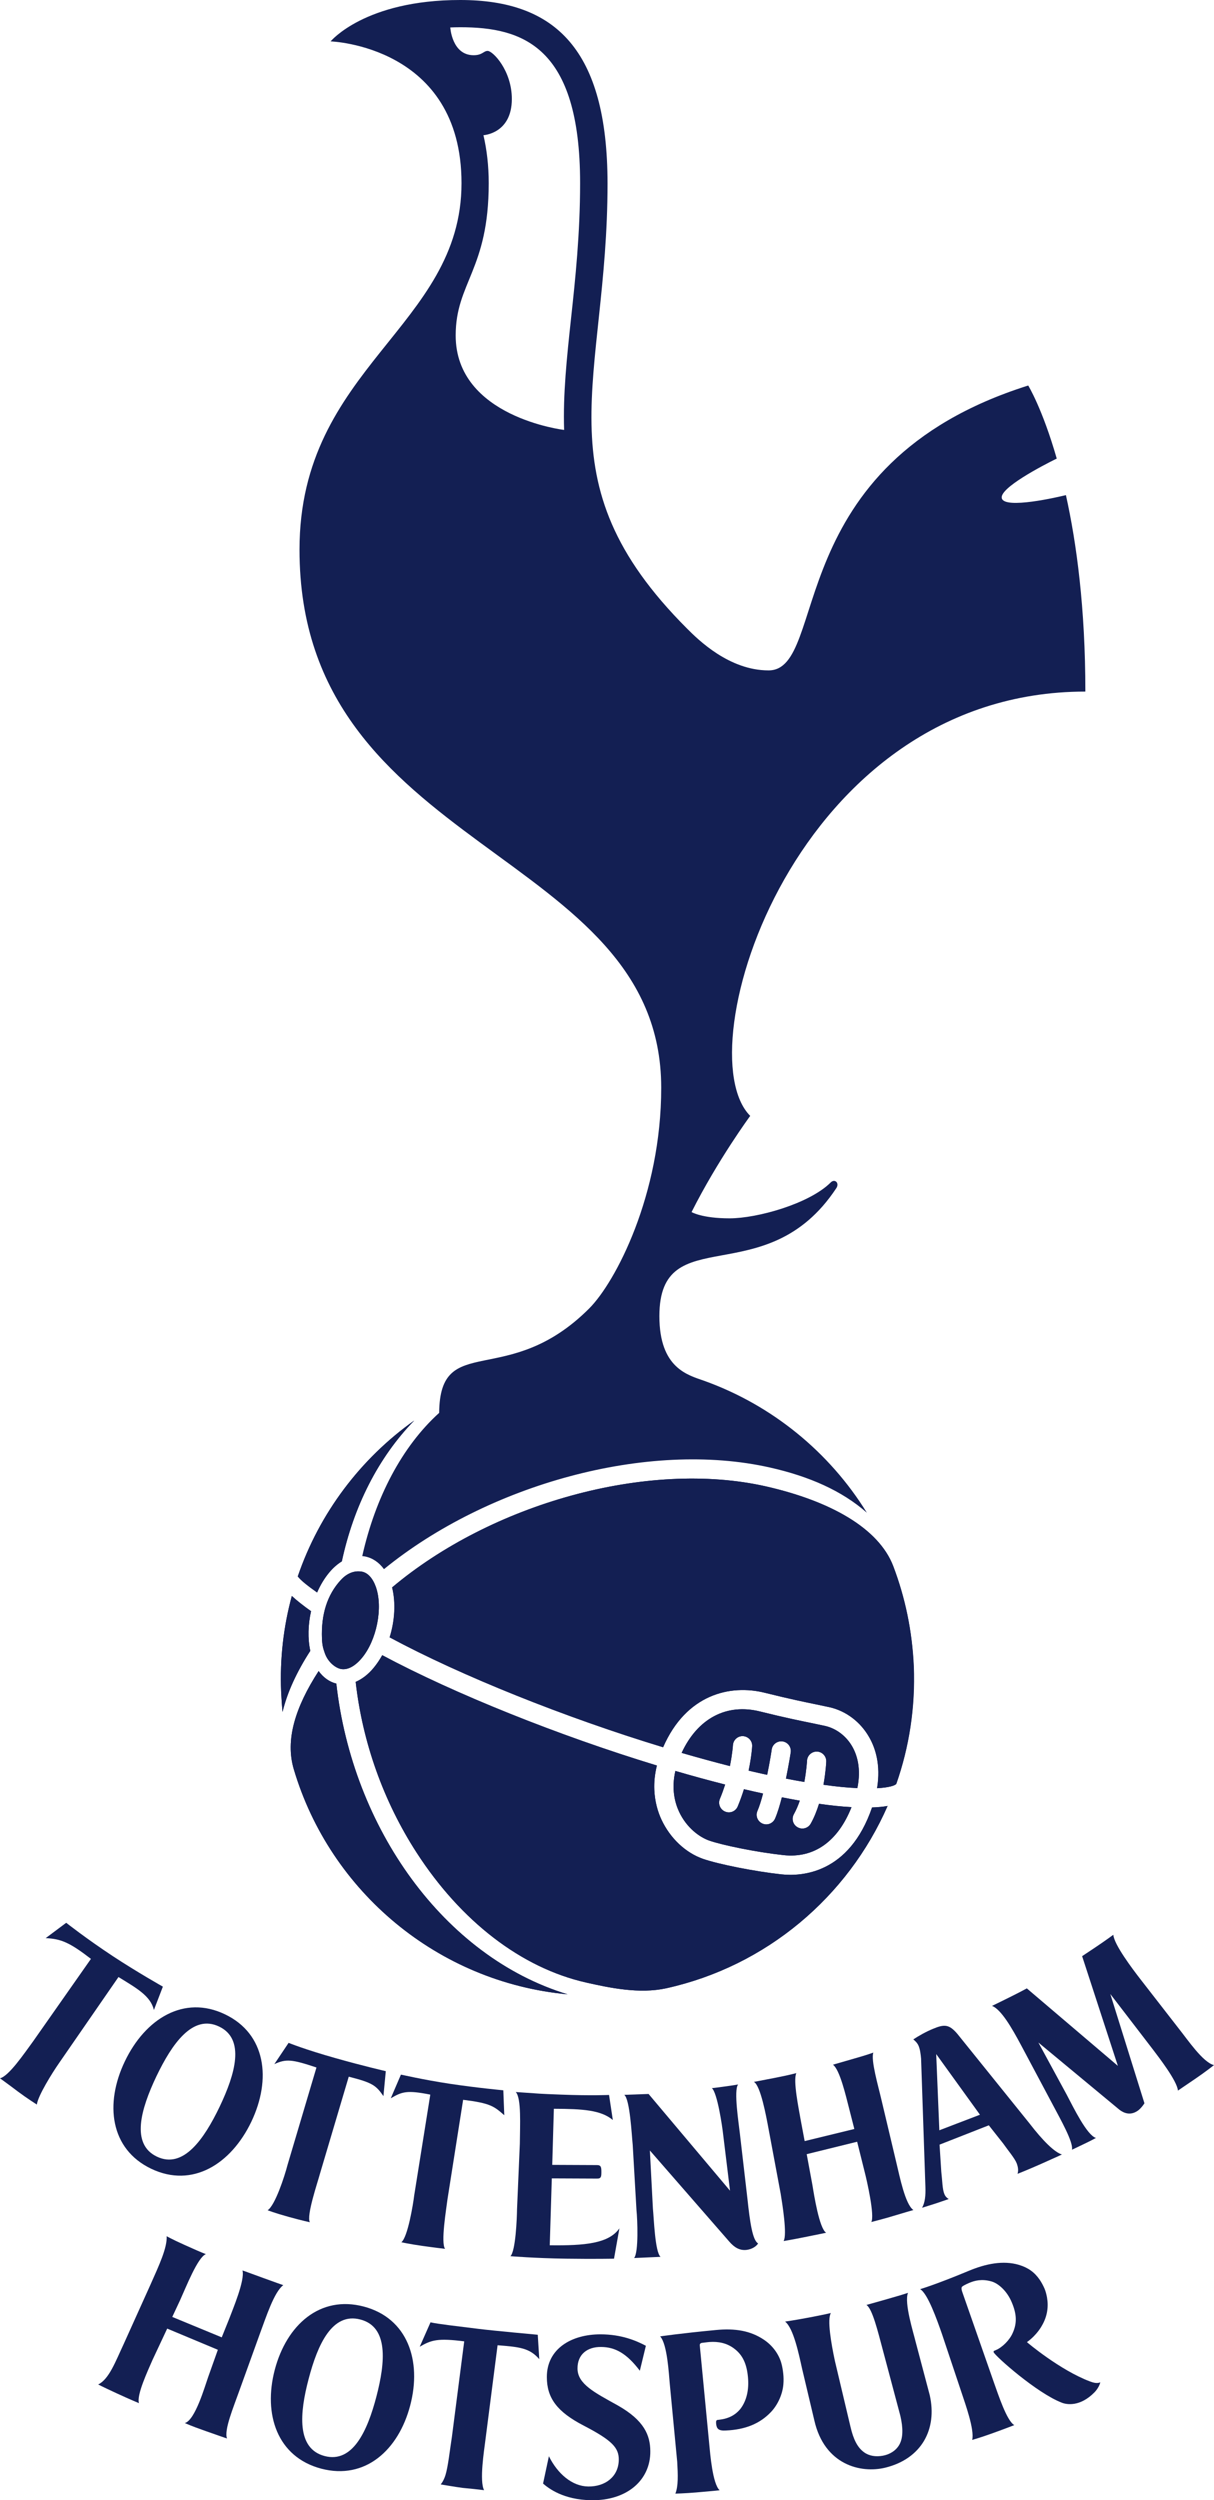
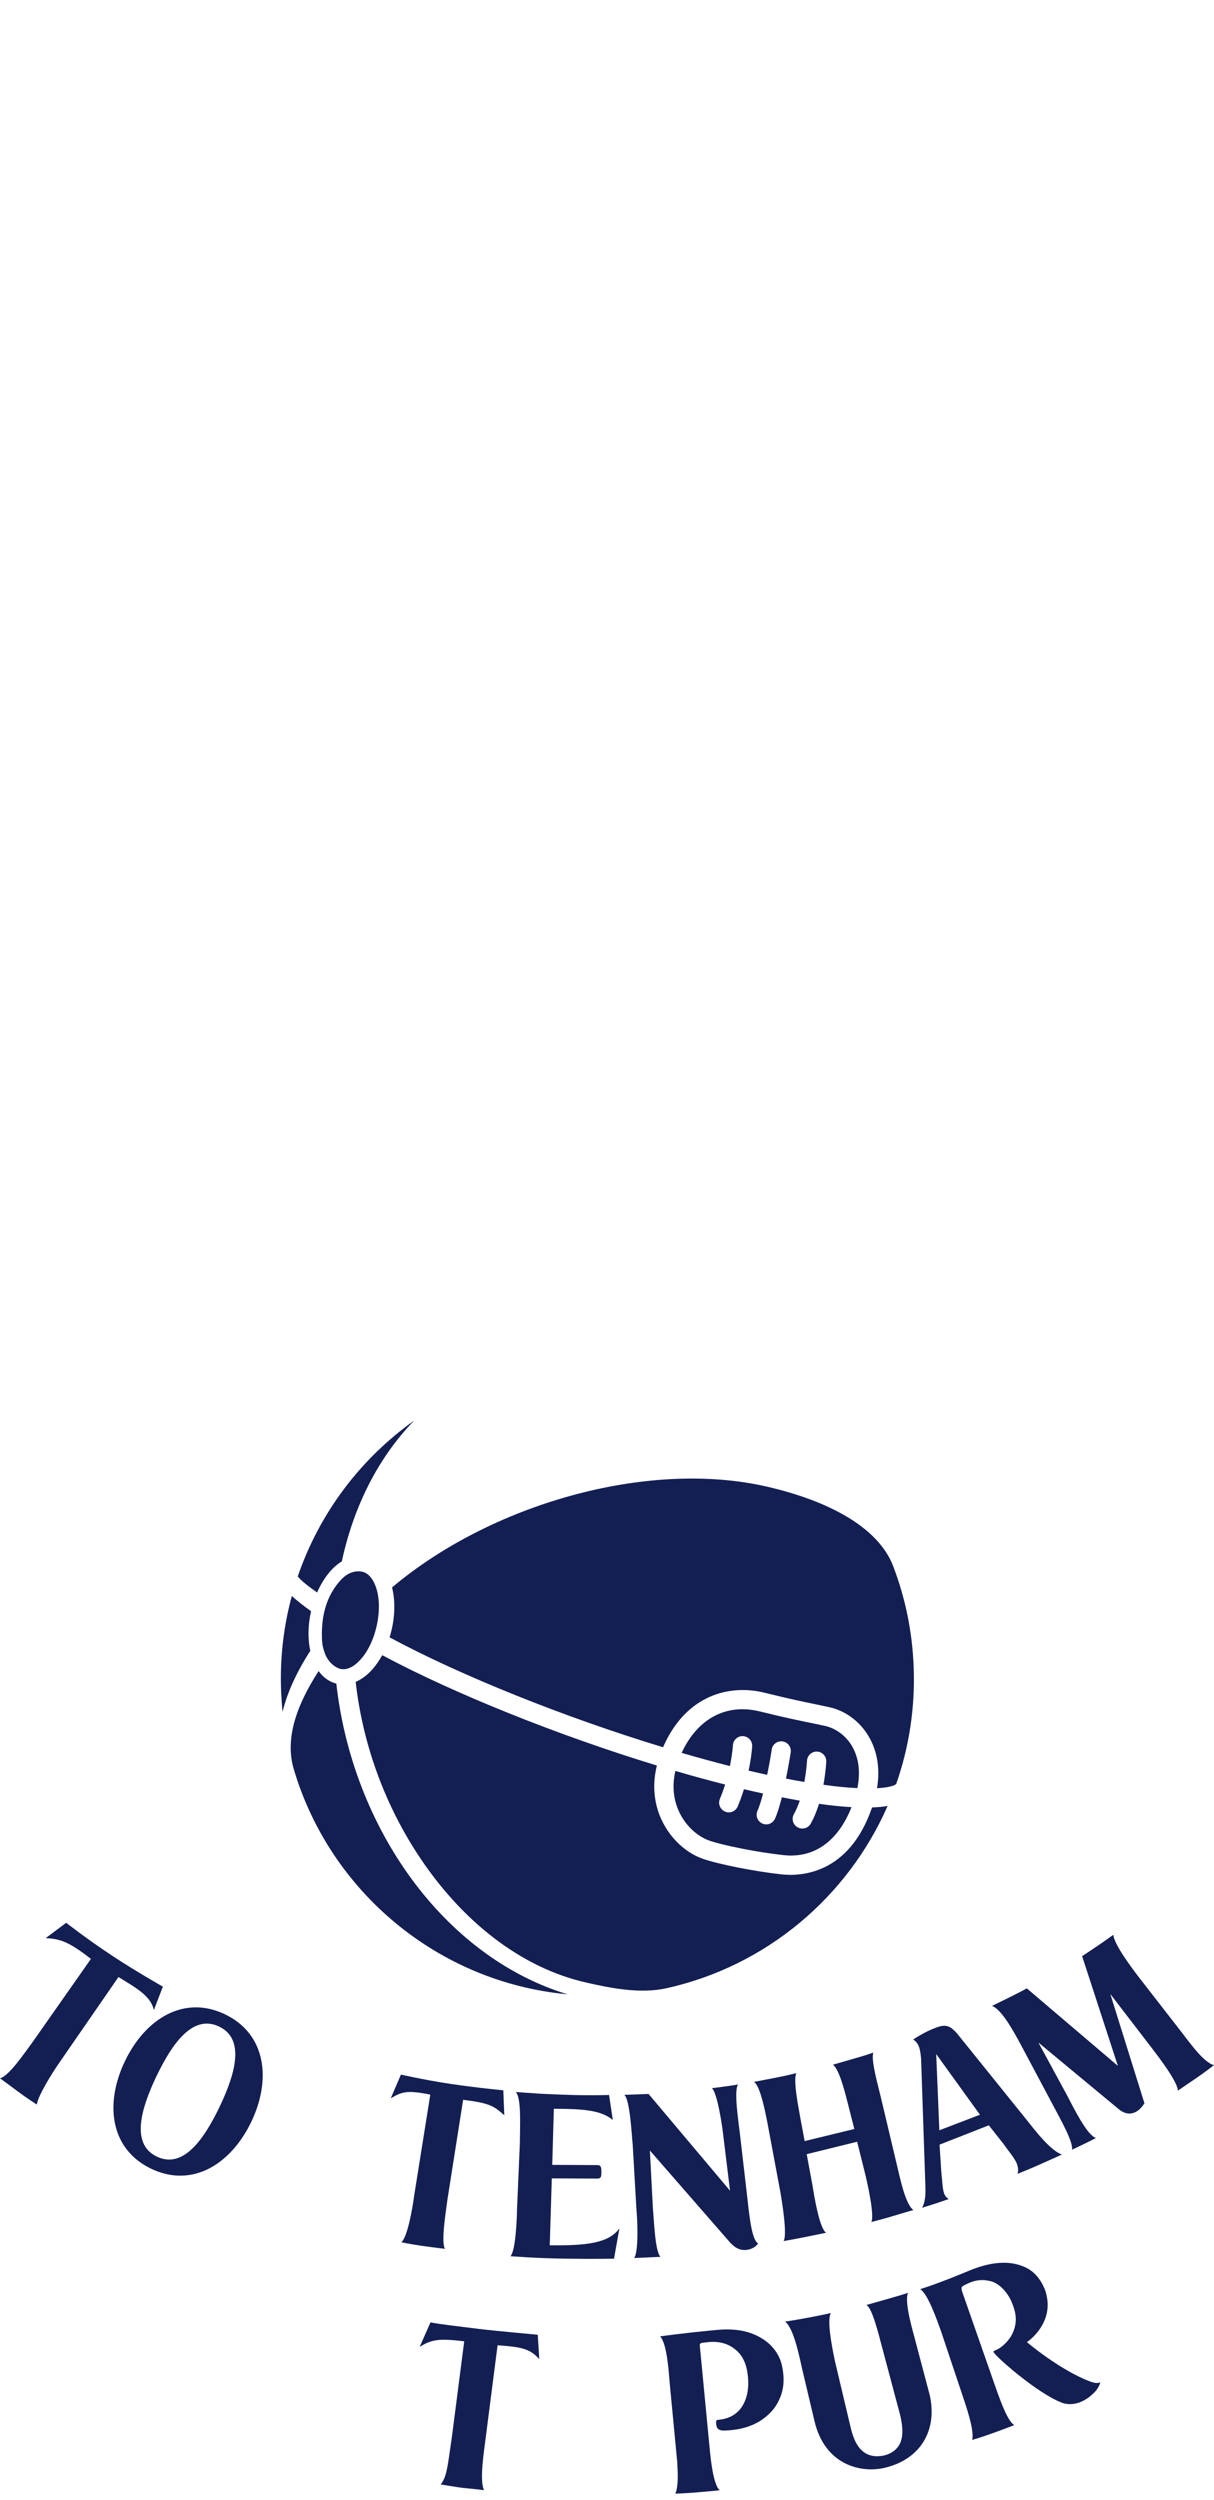
<svg xmlns="http://www.w3.org/2000/svg" version="1.1" id="Totteham_Hotspur" x="0px" y="0px" viewBox="0 0 1124 2313.4" style="enable-background:new 0 0 1124 2313.4;" xml:space="preserve">
  <style type="text/css">
	.st0{fill:#131F53;}
</style>
  <g>
    <g>
      <g>
        <g>
          <path class="st0" d="M311.4,1557.8c-6.5-1.6-12-5.6-16.4-11.6c-21.8,33.7-31,63.8-23,90.8c33.6,113.4,133.7,197.2,253.5,208.3      C411,1810.6,326.3,1691.3,311.4,1557.8z M288,1490.8c-7.2-5.1-13.4-10-17.8-14.1c-7.7,28.2-11.2,58.1-9.9,88.8      c0.3,6.2,0.7,12.4,1.3,18.5c4.4-18.2,13.2-37.2,25.7-56.5C284.8,1516.1,285.2,1503.2,288,1490.8z M293.6,1473.5      c3-6.9,6.8-13.2,11.3-18.6c3.6-4.3,7.5-7.7,11.6-10.2c10.9-50.8,33.7-96.1,67-130.3c-49.7,35.3-87.8,85.7-107.8,144.2      C278.4,1462.3,285.4,1467.7,293.6,1473.5z M723.5,1734.3c-24.8-2.7-58-9.3-72.5-14.3c-16.2-5.6-30.5-19.1-38.5-36.2      c-3.3-7-6.2-16.4-6.7-27.8c-0.3-6.8,0.4-14.3,2.4-22.4c-90.9-27.7-187.3-66.3-254.3-102.1c-2.4,4.3-5.1,8.3-8.1,11.9      c-5,6-10.7,10.3-16.5,12.8c6.3,55.8,25.7,110.5,56.5,158.1c40.9,63.2,96.7,106.5,156.9,120.1c21.3,4.8,49.2,10.8,74.2,5.3      c92.6-20.5,168-84.5,204.9-168.7c-4.3,0.8-9.2,1.2-14.4,1.4C786.2,1734.1,741.8,1736.3,723.5,1734.3z M845.9,1541.6      c-1.3-32.5-7.9-63.6-18.9-92.4c-13.5-35.4-58.6-60.4-118-73.9c-109.9-24.8-254.2,16.2-346,93.5c3.5,14.1,2.5,30.9-2.3,46.2      c66.2,35.6,162.4,74.1,253.2,101.7c21.4-49.1,62.3-58.4,94.2-50.4c22.9,5.7,37.6,8.7,48.3,10.9l11.8,2.5      c15.2,3.5,28.5,13.6,36.5,27.7c5.7,9.9,10.9,25.6,7.3,47.2c11.2-0.6,16.6-2.5,17.8-4C841.7,1616.5,847.5,1579.8,845.9,1541.6z       M793.8,1654.5c3.7-18.1-0.3-30.7-4.7-38.4c-5.5-9.7-14.7-16.7-25-19.1l-11.3-2.4c-10.3-2.1-25.8-5.2-49.1-11      c-31.1-7.8-57.9,6.5-72.6,38.3c15.2,4.4,30.1,8.5,44.7,12.2c2.3-11.3,2.8-19.2,2.8-19.3c0.3-4.9,4.5-8.7,9.4-8.4      c4.9,0.3,8.7,4.5,8.4,9.4c0,0.6-0.6,9.7-3.3,22.5c2.9,0.7,5.8,1.4,8.6,2c2.9,0.7,5.8,1.3,8.6,1.9c2.6-12.5,4.2-23.2,4.2-23.4      c0.7-4.9,5.3-8.2,10.1-7.5c4.9,0.7,8.2,5.3,7.5,10.1c-0.1,0.9-1.8,11.5-4.4,24.3c6,1.2,11.6,2.2,17,3.1      c2-10.8,2.5-19.4,2.5-19.6c0.2-4.9,4.4-8.7,9.3-8.5c4.9,0.2,8.7,4.4,8.5,9.3c0,0.7-0.5,9.8-2.6,21.4      C774.9,1653.2,785.3,1654.1,793.8,1654.5z M628.7,1676.3c7,15,19.1,23.7,28.1,26.8c11.8,4.1,42.8,10.6,68.6,13.4      c28.3,3.1,50.4-12.6,63-44.4c-9.5-0.5-19.6-1.6-30.1-3.1c-2,6.4-4.5,12.8-7.7,18.4c-2.4,4.3-7.9,5.8-12.2,3.3      c-4.3-2.4-5.8-7.9-3.3-12.2c2.1-3.8,3.9-8,5.4-12.4c-5.5-1-11.1-2-16.6-3.1c-1.9,7.4-4,14.4-6.3,19.7c-2,4.5-7.2,6.6-11.7,4.6      c-4.5-2-6.6-7.2-4.6-11.7c1.8-4.2,3.6-9.9,5.2-16.1c-2.9-0.6-5.8-1.3-8.6-1.9c-3-0.7-6.1-1.4-9.1-2.1c-1.6,5.1-3.5,10.5-5.8,16      c-1.9,4.5-7.1,6.7-11.7,4.7c-4.5-1.9-6.7-7.1-4.8-11.7c1.9-4.5,3.5-9,4.9-13.3c-15-3.8-30.4-8-46.1-12.6      C621.5,1655.1,624.8,1667.9,628.7,1676.3z M335,1454.2c-4-0.7-11.8-0.7-19.6,7.9c-12.4,13.5-18.2,31.7-17.3,54.1v0      c0.2,5.7,1,8.9,2.7,13.6c2.9,8.2,9.8,13.5,14.9,14.5c6,1.1,12.8-2.4,19.2-10c13.9-16.5,19.9-46.7,13.1-66      C345.1,1460.2,340.5,1455.2,335,1454.2z" />
        </g>
      </g>
      <g>
        <g>
-           <path class="st0" d="M612.2,1006.5c0,99.2-42.3,179.8-66.7,204.2c-75.7,75.7-138.2,20.6-138.9,96.6      c-34.4,31.1-59.1,78.4-71.2,132.5c0.7,0.1,1.5,0.2,2.2,0.3c7.1,1.3,13.2,5.4,17.9,11.8c96.2-78.4,244.3-119.6,357.5-94      c36,8.1,66.5,21.4,89.6,41.8c-34.7-56.2-87.9-99.6-150.7-122.1c-14.9-5.3-41.4-11.5-41.4-59.8c0-90.3,98.8-20.1,163.8-118.4      c3.2-4.8-1.4-9.1-5.2-5.3c-19.7,19.7-68,33.2-93.6,33.2c-25.6,0-35.2-5.8-35.2-5.8c24.2-48.1,54.3-89,54.3-89      c-60.4-60.4,41.3-392.6,310.3-392.6c0-77.1-8.1-137.2-18-181.8c-6.4,1.6-57.1,13.5-59.4,2.8c-2-9.4,37.3-29.9,50.9-36.6      c-13.2-46.1-26.4-67.6-26.4-67.6c-230.6,72.7-184.3,263.6-240.4,263.6c-36.6,0-65.3-28.5-75.5-38.7      c-137.7-137.7-73.6-228.9-73.6-411.9C562.4,46.2,514.5,0,426.1,0c-88.4,0-120,38.3-120,38.3s121.2,3.9,121.2,131.2      c0,133.2-150,170-150,339C277.2,789.8,612.2,784.5,612.2,1006.5z M452.5,169.5c0-16.3-1.8-31.1-4.9-44.4c0,0,26.3-1.4,26.3-33.5      c0-26.4-17.6-44.5-22.4-44.5c-3.8,0-4.8,4-13,4c-20.1,0-21.6-25.7-21.6-25.7c3-0.1,6-0.2,9.2-0.2c57.7,0,111,17.5,111,144.2      c0,46.9-4.4,88.6-8.4,125.3c-3.9,36.3-7.5,70.1-6.4,103.1c0,0-100.4-11.8-100.4-87.4C421.9,261.5,452.5,249.6,452.5,169.5z       M311.4,1557.8c-6.5-1.6-12-5.6-16.4-11.6c-21.8,33.7-31,63.8-23,90.8c33.6,113.4,133.7,197.2,253.5,208.3      C411,1810.6,326.3,1691.3,311.4,1557.8z M288,1490.8c-7.2-5.1-13.4-10-17.8-14.1c-7.7,28.2-11.2,58.1-9.9,88.8      c0.3,6.2,0.7,12.4,1.3,18.5c4.4-18.2,13.2-37.2,25.7-56.5C284.8,1516.1,285.2,1503.2,288,1490.8z M293.6,1473.5      c3-6.9,6.8-13.2,11.3-18.6c3.6-4.3,7.5-7.7,11.6-10.2c10.9-50.8,33.7-96.1,67-130.3c-49.7,35.3-87.8,85.7-107.8,144.2      C278.4,1462.3,285.4,1467.7,293.6,1473.5z M723.5,1734.3c-24.8-2.7-58-9.3-72.5-14.3c-16.2-5.6-30.5-19.1-38.5-36.2      c-3.3-7-6.2-16.4-6.7-27.8c-0.3-6.8,0.4-14.3,2.4-22.4c-90.9-27.7-187.3-66.3-254.3-102.1c-2.4,4.3-5.1,8.3-8.1,11.9      c-5,6-10.7,10.3-16.5,12.8c6.3,55.8,25.7,110.5,56.5,158.1c40.9,63.2,96.7,106.5,156.9,120.1c21.3,4.8,49.2,10.8,74.2,5.3      c92.6-20.5,168-84.5,204.9-168.7c-4.3,0.8-9.2,1.2-14.4,1.4C786.2,1734.1,741.8,1736.3,723.5,1734.3z M827.1,1449.2      c-13.5-35.4-58.6-60.4-118-73.9c-109.9-24.8-254.2,16.2-346,93.5c3.5,14.1,2.5,30.9-2.3,46.2c66.2,35.6,162.4,74.1,253.2,101.7      c21.4-49.1,62.3-58.4,94.2-50.4c22.9,5.7,37.6,8.7,48.3,10.9l11.8,2.5c15.2,3.5,28.5,13.6,36.5,27.7c5.7,9.9,10.9,25.6,7.3,47.2      c11.2-0.6,16.6-2.5,17.8-4c11.9-34,17.7-70.7,16.2-108.8C844.6,1509.1,838,1478,827.1,1449.2z M628.7,1676.3      c7,15,19.1,23.7,28.1,26.8c11.8,4.1,42.8,10.6,68.6,13.4c28.3,3.1,50.4-12.6,63-44.4c-9.5-0.5-19.6-1.6-30.1-3.1      c-2,6.4-4.5,12.8-7.7,18.4c-2.4,4.3-7.9,5.8-12.2,3.3c-4.3-2.4-5.8-7.9-3.3-12.2c2.1-3.8,3.9-8,5.4-12.4c-5.5-1-11.1-2-16.6-3.1      c-1.9,7.4-4,14.4-6.3,19.7c-2,4.5-7.2,6.6-11.7,4.6c-4.5-2-6.6-7.2-4.6-11.7c1.8-4.2,3.6-9.9,5.2-16.1c-2.9-0.6-5.8-1.3-8.6-1.9      c-3-0.7-6.1-1.4-9.1-2.1c-1.6,5.1-3.5,10.5-5.8,16c-1.9,4.5-7.1,6.7-11.7,4.7c-4.5-1.9-6.7-7.1-4.8-11.7c1.9-4.5,3.5-9,4.9-13.3      c-15-3.8-30.4-8-46.1-12.6C621.5,1655.1,624.8,1667.9,628.7,1676.3z M793.8,1654.5c3.7-18.1-0.3-30.7-4.7-38.4      c-5.5-9.7-14.7-16.7-25-19.1l-11.3-2.4c-10.3-2.1-25.8-5.2-49.1-11c-31.1-7.8-57.9,6.5-72.6,38.3c15.2,4.4,30.1,8.5,44.7,12.2      c2.3-11.3,2.8-19.2,2.8-19.3c0.3-4.9,4.5-8.7,9.4-8.4c4.9,0.3,8.7,4.5,8.4,9.4c0,0.6-0.6,9.7-3.3,22.5c2.9,0.7,5.8,1.4,8.6,2      c2.9,0.7,5.8,1.3,8.6,1.9c2.6-12.5,4.2-23.2,4.2-23.4c0.7-4.9,5.3-8.2,10.1-7.5c4.9,0.7,8.2,5.3,7.5,10.1      c-0.1,0.9-1.8,11.5-4.4,24.3c6,1.2,11.6,2.2,17,3.1c2-10.8,2.5-19.4,2.5-19.6c0.2-4.9,4.4-8.7,9.3-8.5c4.9,0.2,8.7,4.4,8.5,9.3      c0,0.7-0.5,9.8-2.6,21.4C774.9,1653.2,785.3,1654.1,793.8,1654.5z M335,1454.2c-4-0.7-11.8-0.7-19.6,7.9      c-12.4,13.5-18.2,31.7-17.3,54.1v0c0.2,5.7,1,8.9,2.7,13.6c2.9,8.2,9.8,13.5,14.9,14.5c6,1.1,12.8-2.4,19.2-10      c13.9-16.5,19.9-46.7,13.1-66C345.1,1460.2,340.5,1455.2,335,1454.2z" />
-         </g>
+           </g>
      </g>
      <g>
        <path class="st0" d="M104.5,1810c22.5,14.8,46.3,28.2,46.3,28.2l-8.3,21.6c-3.1-13.1-16.1-20.2-32.8-30.5l-54.8,79.3     c-6.7,9.6-19.7,30.5-20.8,38.7c0,0-9-5.7-17.2-11.8C8.2,1928.9,0,1923,0,1923c8.2-2,22.3-22.8,30.8-34.4l53.4-76.1     c-20-15.4-27.8-18.5-41.9-19.2l19-14.2C61.3,1779.1,79.5,1793.5,104.5,1810z" />
        <path class="st0" d="M140,2006.7c-38.1-18.2-43.2-60.2-24.4-99.4c18.9-39.5,54.8-61.7,92.7-43.5c37.9,18.1,43.2,60,24.4,99.4     C213.9,2002.4,178.1,2024.9,140,2006.7z M202.8,1875.1c-24.4-11.6-43.5,15.9-58,46.1c-14.4,30.3-23.9,62.7,0.5,74.3     c24.4,11.6,43.6-16.1,58.1-46.3C217.8,1919,227.2,1886.7,202.8,1875.1z" />
-         <path class="st0" d="M310.5,1904.3c25.8,7.3,46.7,12.1,46.7,12.1l-2.2,23.1c-6.9-10-10.1-12.4-32.1-18l-26.6,89.6     c-2.2,8.2-12.8,39.2-9.4,45.1c0,0-7.4-1.6-19.4-4.9c-13.4-3.7-19.7-6.2-19.7-6.2c6.9-4.5,15.6-31.1,18.4-41.9l26.8-90.2     c-22.8-7.6-28.1-8.1-39-3.1l13.2-19.7C267.2,1890.2,282.1,1896.3,310.5,1904.3z" />
        <path class="st0" d="M416.7,1928.1c25.4,3.8,49.3,6,49.3,6l0.9,23.1c-9.5-8.4-13-11.2-38.1-14.3l-14.5,92.1     c-1,8.4-6.4,40.4-2.2,45.8c0,0-8.8-1-20.9-2.7c-12.1-1.7-19.6-3.4-19.6-3.4c5.9-4.6,10.9-35,11.9-43.4l14.9-93.2     c-21.7-4.3-26.2-2.7-36.6,3.4l9.4-21.9C371.2,1919.5,391.5,1924.3,416.7,1928.1z" />
        <path class="st0" d="M510.9,2015.6l-1.9,61.9c32.4,0.4,54.7-1.6,64.5-15.7l-5,28.1c0,0-18,0.4-44.3,0     c-28.9-0.4-51.6-2.3-51.6-2.3c4.8-4.8,6-34.9,6.1-43.4l2.6-60.7c0.1-16.2,1.6-42.3-3.8-47.8c23.5,1.6,20.5,1.6,42.1,2.4     c28.3,1.1,44.3,0.3,44.3,0.3l3.5,23.2c-11-9.2-27.6-10.3-54.6-10.4l-1.5,51.9l41.5,0.2c3.7,0,4,2.1,4,6.3c0,4.1-0.1,6.3-4,6.2     L510.9,2015.6z" />
        <path class="st0" d="M692,2034.2c2.4,22.5,4.8,38.7,9.9,41.6c-1.3,2.3-5.3,5.4-10.8,6c-6.5,0.7-11.4-2.5-15.9-7.7l-73.5-84.3     l2.8,53.7c0.9,8.4,1.9,40.4,7.1,44.7l-24.5,1.1c4.3-5.3,3.1-35.7,2.2-44.2l-3.5-60.6c-0.9-8.4-2.5-41.9-7.8-46.2l22.5-0.8     l75.4,89.5l-6.3-51.5c-0.9-8.5-5.5-39.2-10.5-43.4c0,0,2.7-0.2,11.8-1.5c9.1-1.2,12.5-1.9,12.5-1.9c-4.3,5.3,0.7,36.7,1.6,45.2     L692,2034.2z" />
        <path class="st0" d="M830.2,2002.3c2.6,10.5,7.8,37.4,15.5,42.6c0,0-11.6,3.3-18.7,5.5c-6.3,2-20.3,5.6-20.3,5.6     c3.3-5.8-4-38.1-6.1-46.2l-7-28.1l-46.7,11.5l5.3,28.6c1.5,9.2,6.4,40.3,12.7,44.1c0,0-6.5,1.4-20.1,4.1     c-11.4,2.3-19.3,3.6-19.3,3.6c3.5-5.8-1.2-34.6-2.7-43.8l-11.3-60.4c-2.1-11.3-7.3-39.7-13.5-43.1c0,0,6.1-1.1,19.4-3.7     c13.4-2.6,19.9-4.4,19.9-4.4c-3.3,6.8,2.5,34.1,4.1,43.7l3.6,19.2l46-11.2l-5-19.6c-2.7-10.4-8.4-35.3-14.8-39.9     c0,0,6.3-1.8,19.1-5.5c12.8-3.6,18.3-5.7,18.3-5.7c-2.5,6.9,4.6,31.1,7.5,43.7L830.2,2002.3z" />
        <path class="st0" d="M915.5,1966.5l-45.6,17.9l1.6,25c1,8.6,1,16.4,2.9,20.8c0.9,2.2,2.5,3.7,4,4.5c0,0-4.7,1.7-12.6,4.3     c-7.8,2.5-12.1,3.8-12.1,3.8c2.7-4.7,3.4-11.2,3.1-19.3l-4-118.7c-0.4-4.3-0.9-8.4-2.3-11.8c-1.3-3-3.4-4.7-4.9-6     c5.2-3.4,11.7-7.1,18.3-9.8c10.5-4.4,14.9-4.2,22.5,4.7l66.9,83c12.2,15.8,22.9,26.5,29.9,28.6c0,0-6.8,3.2-19.7,8.9     c-12.9,5.7-21.4,9-21.4,9c0.8-2.7,0.8-5.5-0.8-9.8c-1.8-4.6-8.4-12.4-12.6-18.4L915.5,1966.5z M907.3,1956.7l-40.5-56.1l2.9,70.5     L907.3,1956.7z" />
        <path class="st0" d="M1106.6,1923.5c-9.2,6.2-16,10.9-16,10.9c-0.7-9-18.1-31.3-23.2-38.1L1028,1845l31.6,101.1     c-1.2,2-3.5,4.8-5.5,6.4c-6.2,4.7-12.3,3.8-17.9-0.6l-74.8-62l26.2,48.2c6.4,12.2,18.8,37.6,27.1,40.1c0,0-5.1,2.8-11.7,5.9     c-6.5,3.1-10.5,5-10.5,5c1.4-7.1-10.7-28.2-17.8-41.7l-29.2-54.8c-8.8-16.5-18.6-33.3-27-36.6c6.5-3.1,8.4-4.1,17.7-8.7     c7.7-3.8,14.5-7.5,14.5-7.5l84.3,71.7l-33.1-101.5c0,0,4.5-3,12.9-8.6c8.4-5.6,16-11.2,16-11.2c0.6,9.1,18.2,32.2,24.6,40.5     l36.3,46.7c7.7,9.6,22.1,31,32.3,33.4C1124,1910.8,1115.8,1917.3,1106.6,1923.5z" />
-         <path class="st0" d="M244.4,2108c7.8,2.9,17.9,6.4,17.9,6.4c-8.5,6.1-16.3,30.6-21.3,43.9l-19.6,54.3     c-5.2,14.7-14.2,36.1-11.2,43.7c0,0-10.8-3.7-19.5-6.8c-7.5-2.7-11.7-4.1-19.6-7.5c9.6-2.5,18.7-34.4,21.6-42.5l9-25.3     l-46.9-19.6l-13.6,29c-4.4,10.1-15,32.8-12.5,40c0,0-8.3-3.4-20.4-9c-14.3-6.6-17.4-8.3-17.4-8.3c10.1-4.9,16-21.2,23.7-37.6     l24.5-54.3c8.3-18.6,15.8-34.7,15.2-45.3c0,0,4.4,2.6,16.4,8c9.6,4.3,14.5,6.5,19.9,8.6c-7.6,3-18.3,30.4-23.9,42.7l-7.2,15.4     l45.8,18.9l7-17.4c3.3-8.9,14.6-35.4,12.2-44.5C224.8,2100.8,234.2,2104.3,244.4,2108z" />
-         <path class="st0" d="M297.4,2284.2c-40.8-10.8-53.8-50.3-43-91.5c10.9-41.4,41.8-69.2,82.4-58.5c40.6,10.7,53.9,50.1,43,91.5     C369,2266.9,338.2,2294.9,297.4,2284.2z M333.7,2146.2c-26.1-6.9-39.6,23.1-47.9,54.8c-8.4,31.7-11.4,64.6,14.7,71.5     c26.1,6.9,39.7-23.3,48-55C356.8,2185.7,359.8,2153,333.7,2146.2z" />
        <path class="st0" d="M408,2298.8c0,0,2.6-2.8,4.4-8.5c2.5-8,4.1-23.5,6-35.5l11.4-88.4c-24.4-3.1-30.5-1.3-41.2,5l10-22.6     c7.6,1.7,24.4,3.5,44.9,6.1c13.7,1.7,54.4,5.4,54.4,5.4l1.4,22.6c-9-10.4-18.3-11.3-38.6-12.9l-11.4,88.7     c-1,8.2-5.6,36.9-1.1,45.4c-4.9-0.6-13-1.5-19.8-2.1C421.4,2301.1,412.1,2299.4,408,2298.8z" />
-         <path class="st0" d="M602.1,2268c0.3,26.6-21.4,45.9-54.7,45.4c-25.9-0.4-39.5-11-44.6-15.4l5.4-25.3c8,16.1,21.4,27.8,36.4,28     c15.7,0.2,28-9,28.3-24.5c0.2-11.3-6.1-18.1-32.2-31.7c-25.1-12.9-34.4-25.8-34.4-45.1c0-26.2,22.8-39.5,49.6-39.5     c19.7,0,33.4,6,42.1,10.6l-5.6,23.1c-12-15.9-22.7-21.9-35.8-22c-12.8-0.2-22,6.8-21.9,20c0.1,14.4,15.9,22.2,37.3,34.1     C596.5,2239.6,602,2253.3,602.1,2268z" />
        <path class="st0" d="M723.4,2186.5c0.9,3.1,1.5,6.9,1.8,9.9c0.3,2.8,0.4,6.4,0.1,9.8c-0.7,8.6-4.8,18.6-11.6,25.7     c-10.3,10.8-23.8,16.2-41.7,17c-6.9,0.4-8.6-1.7-9-6.7l0-1.1c0,0-0.1-1.9,1.4-2l1.7-0.2c5.3-0.7,13.1-2.3,19.4-10     c6-7.8,8.1-18.3,7-29.5c-1.1-11.7-4.6-20.1-12.5-26.1c-6.8-5.3-14.8-6.9-23.1-6.3c0,0-3.3,0.3-7,0.8c0,0-2.2,0.2-2,2.3l8.8,91.7     c0.8,8.1,3,36.5,9.6,42.4c0,0-7.5,0.8-21.7,2c-10.8,0.9-19.3,1.1-19.3,1.1c2.8-7,2.4-17.4,1.7-29.5l-6.9-72.3     c-0.8-8.3-2.2-36.6-8.9-43.7c0,0,18.1-2.7,51.7-5.9c17.6-1.7,31.9,0.6,44.4,9C715.5,2170.4,721.1,2178.4,723.4,2186.5z" />
        <path class="st0" d="M860.8,2216.1c7.2,31.8-7.7,58.8-40.8,67.1c-23.2,5.8-56.7-2.7-66-43.5l-11.4-48.1     c-3-13.5-7.9-37.3-15.7-43.5c0,0,8.7-1.2,22.4-3.8c13.7-2.6,20-4.1,20-4.1c-3.6,5.7,0.2,27.9,3.7,44.3l14.5,61.2     c2.6,11.2,6.3,18.9,12.6,23.4c4.7,3.4,10.9,4.3,17.4,3.1c5.9-1.1,12-4.4,15.3-10.4c3.4-6.3,3.4-15.3,0.8-26.5l-16.3-61.2     c-4.5-16.8-9.6-37.9-15.1-41.4c0,0,6.6-1.8,19.2-5.4c9.5-2.7,15.2-4.4,19.3-5.8c-3.8,9.2,5.2,37.4,7.1,45.5L860.8,2216.1z" />
        <path class="st0" d="M1009.2,2203.5c3.2,1.2,6.6,2.1,9.5,0.8c-0.3,2-2.2,6-5.3,9.2c-13.4,13.7-25.9,11.4-30.2,9.7     c-23.1-8.8-61.6-43-63.2-46.7c0,0-0.4-1,0.6-1.4l1.4-0.6c6-2.5,12.8-9.3,15.6-15.8c4.3-9.4,3.6-17.9-0.8-28.3     c-4.5-10.8-12.5-17.6-18.7-19.4c-9.2-2.7-16.1-0.6-20.2,1.1c0,0-5.5,2.2-7.2,3.8c0,0-1.1,0.9,0.2,4.7l29.1,83.2     c4.4,12.2,12.1,36.1,19.1,40.1c0,0-7.9,3.1-19.8,7.4c-11.9,4.3-19.2,6.3-19.2,6.3c2.4-9.3-6.8-34.5-9.1-41.6l-18.8-56.2     c-4.7-13.5-13.3-37.8-20.3-41.7c0,0,13.7-3.9,44.7-16.8c16.4-6.9,32.4-9.9,46.7-5.7c8.7,2.6,14.6,6.9,19.4,13.9     c1.8,2.7,3.2,5.4,4.4,8.1c1.1,2.6,1.8,5.5,2.3,8.2c1.5,8.5,0.3,17.5-4.7,26c0,0-4.4,8.6-13.9,15.3     C950.9,2167.3,981.3,2193,1009.2,2203.5z" />
      </g>
    </g>
  </g>
</svg>